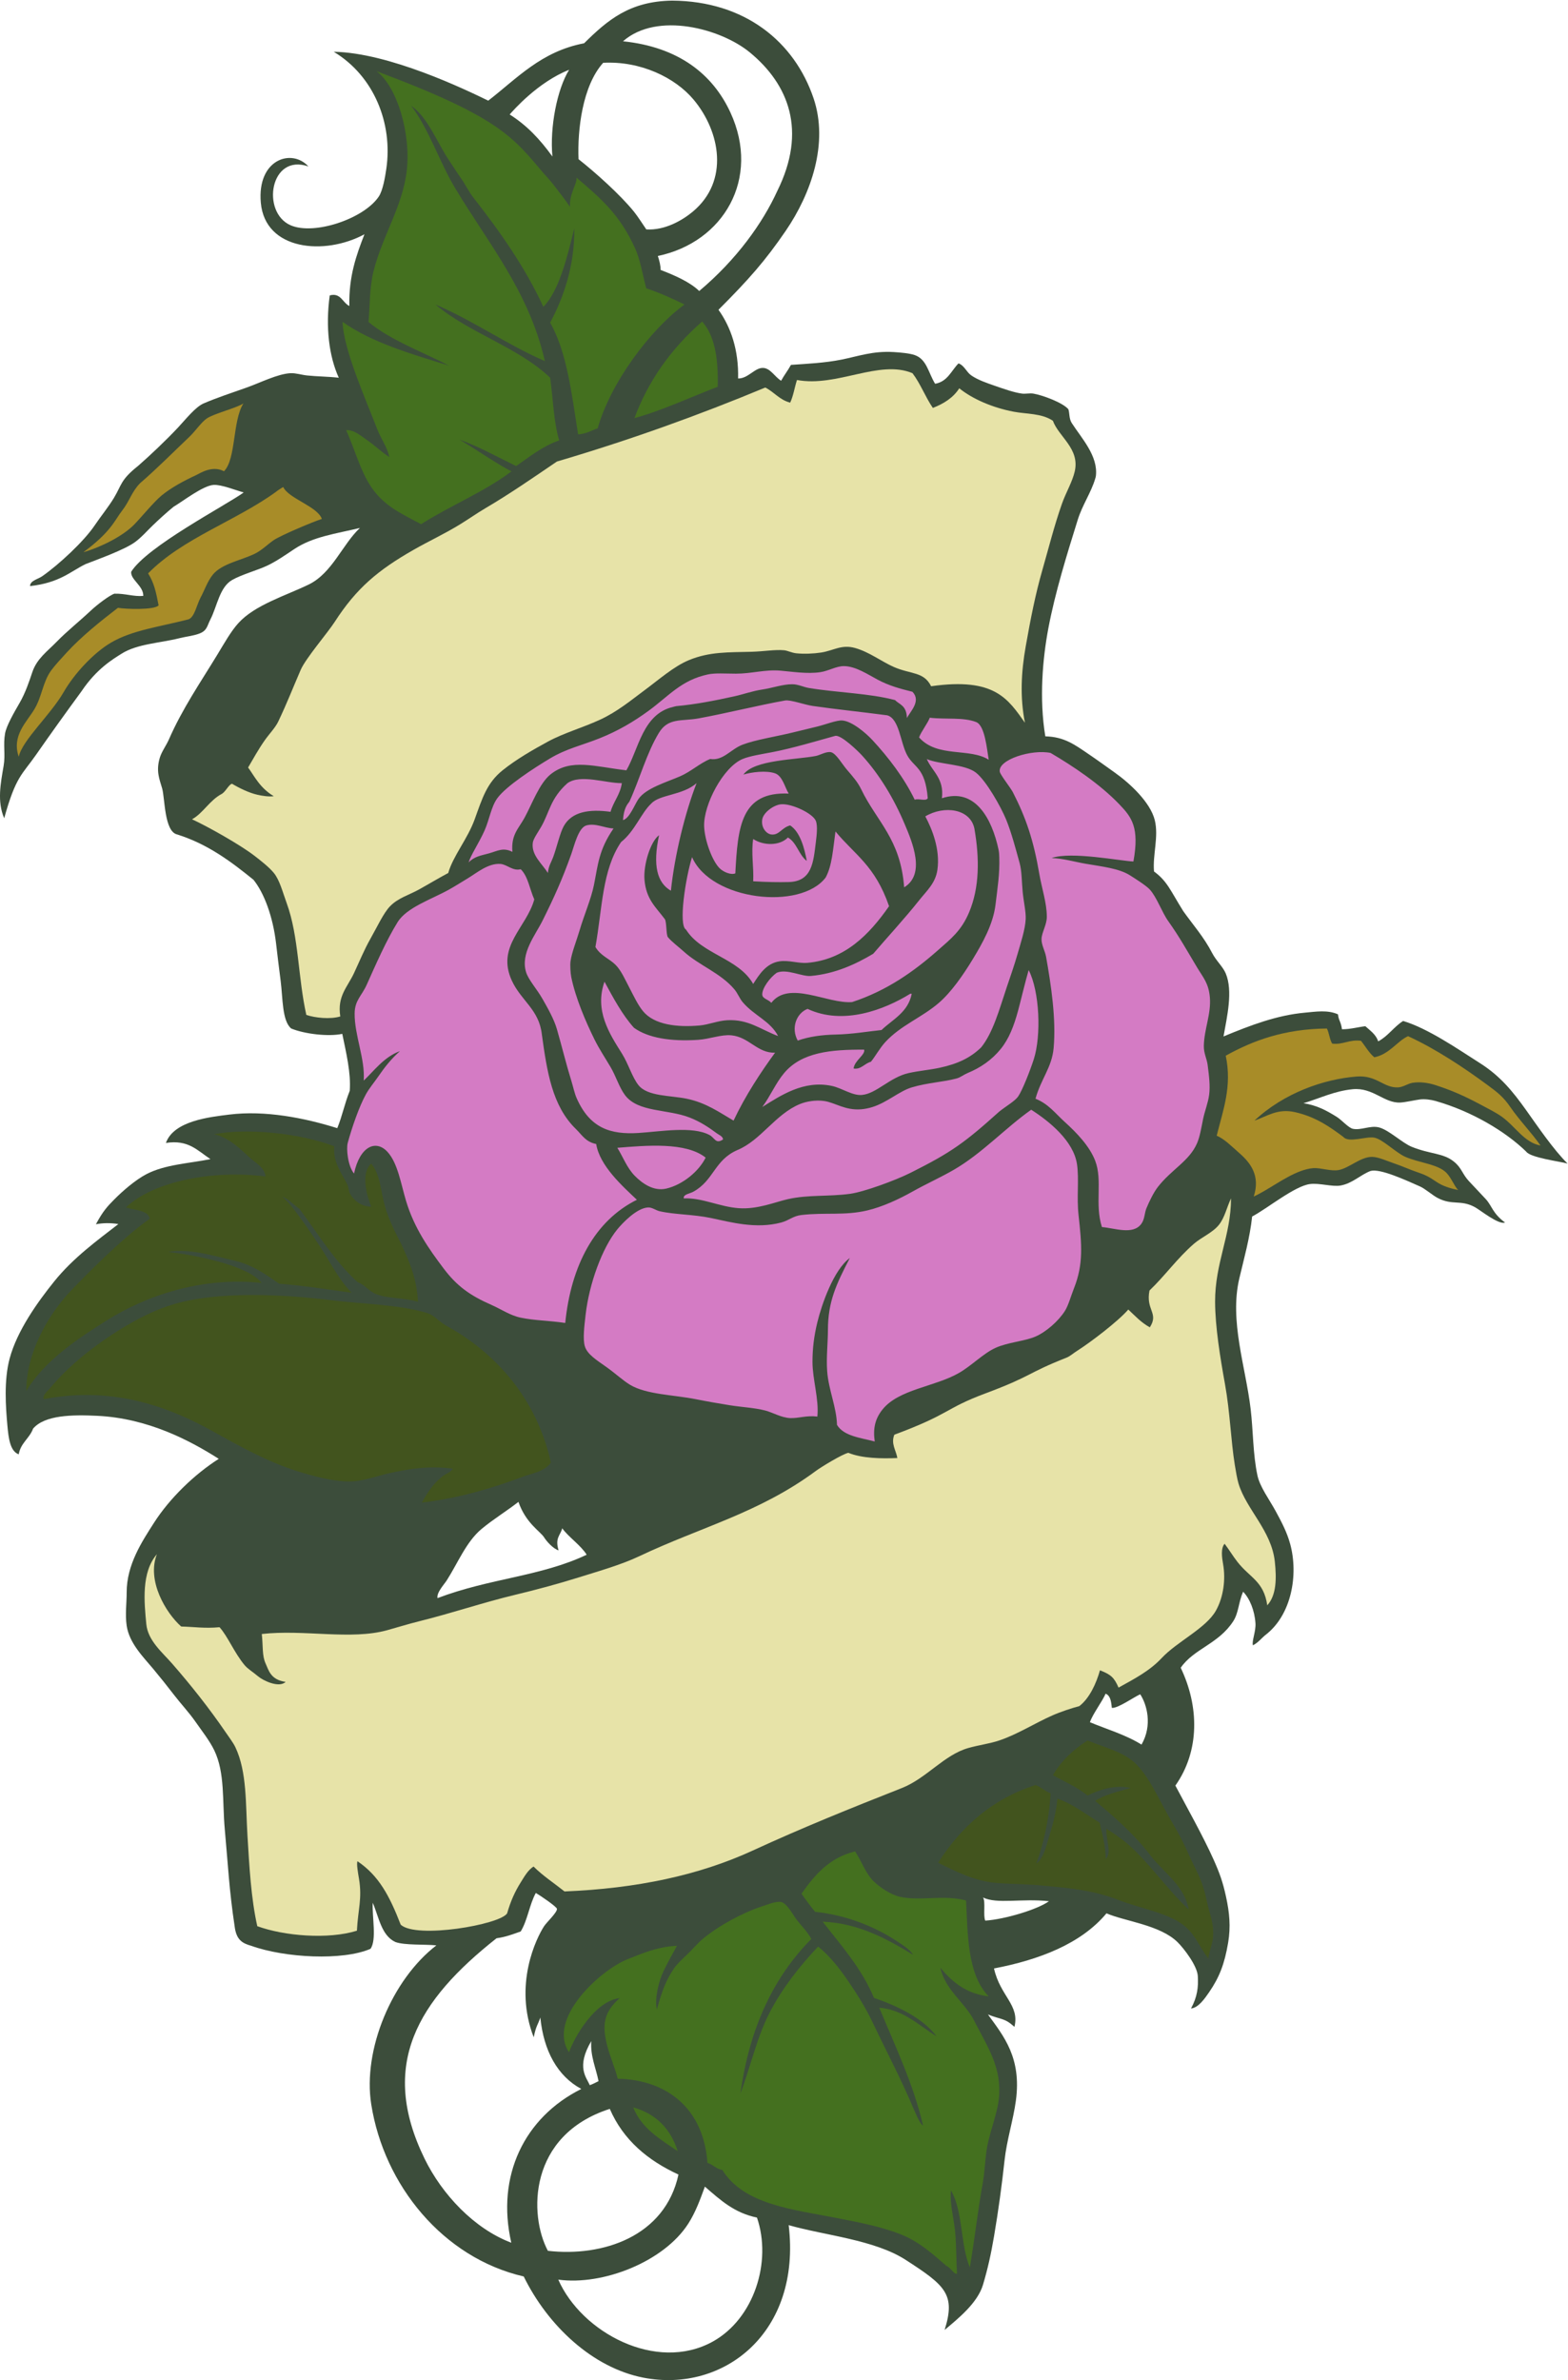
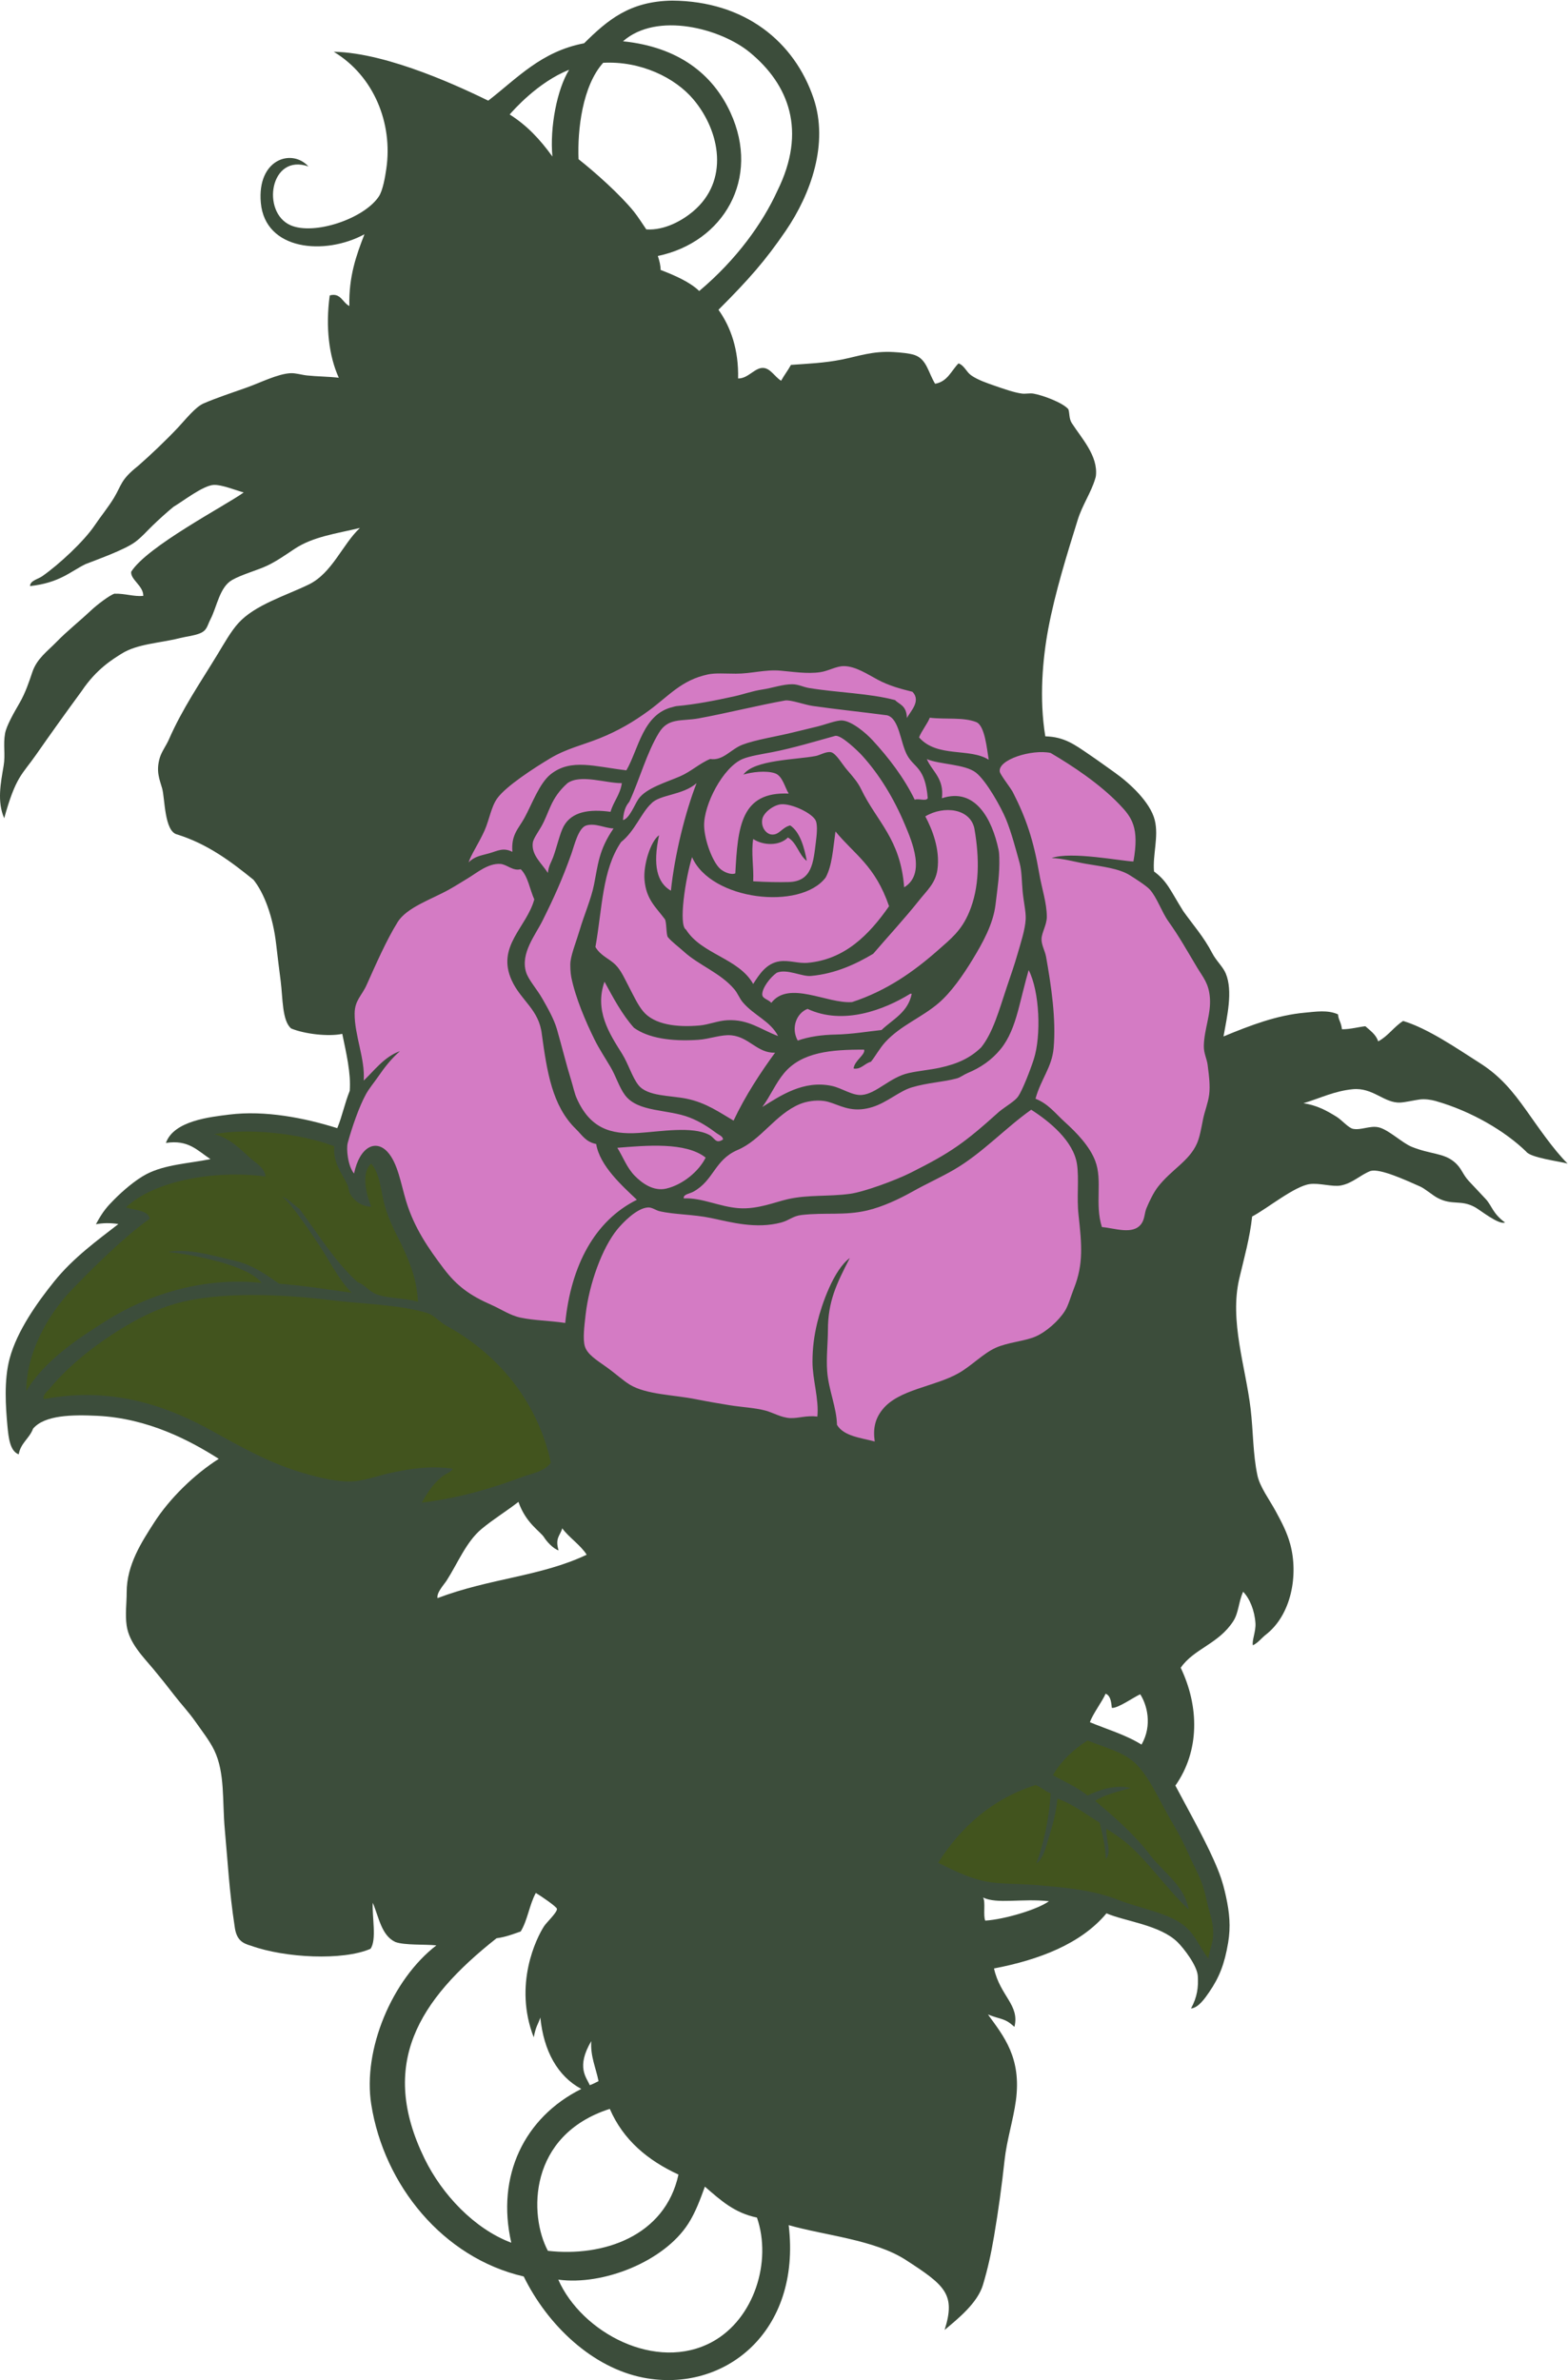
<svg xmlns="http://www.w3.org/2000/svg" viewBox="0 0 667.053 1012.36" height="1012.36" width="667.053" xml:space="preserve" id="svg2" version="1.1">
  <defs id="defs6" />
  <g transform="matrix(1.333,0,0,-1.333,0,1012.36)" id="g10">
    <g transform="scale(0.1)" id="g12">
      <path id="path14" style="fill:#3c4d3b;fill-opacity:1;fill-rule:evenodd;stroke:none" d="m 2292.95,6606.13 c 39.7,-55.43 64.76,-128.73 62.64,-219.22 31.71,-0.58 52.95,34.48 79.49,33.72 23.63,-0.67 37.42,-28.5 57.81,-40.95 9.63,17.69 21.78,32.84 31.33,50.59 52.5,3.7 107.01,6.03 161.41,16.86 53.43,10.66 100.18,28.13 166.22,24.09 21.38,-1.3 50.77,-3.83 67.46,-9.64 38.58,-13.4 43.51,-56.81 65.04,-91.53 39.8,6.76 51.47,41.68 74.67,65.04 18.9,-6.77 24.74,-27.34 40.96,-38.55 20.56,-14.18 49.06,-24.11 77.09,-33.72 26.58,-9.12 58.61,-20.64 84.32,-24.09 11.31,-1.51 24.94,1.81 36.13,0 28.26,-4.58 94.12,-28.61 112.01,-49.9 4.4,-11.76 1.73,-29.89 10.85,-44.05 31.39,-48.74 84.35,-104.66 77.09,-168.64 -0.45,-3.87 -1.27,-5.75 -2.41,-9.64 -12.76,-43.2 -40.95,-83.7 -55.41,-130.08 -34.83,-111.76 -72.27,-232.03 -93.96,-346.9 -18.06,-95.79 -29.68,-224.09 -9.63,-344.49 60.73,-1.5 93.85,-26.62 139.73,-57.82 28.77,-19.55 56.94,-40.12 81.91,-57.82 47.62,-33.75 113.32,-94.18 127.67,-151.76 13.13,-52.65 -7.27,-111.58 -2.4,-163.81 42.76,-31.61 51.46,-59.59 93.44,-126.75 30.76,-43.28 65.9,-82.59 92.05,-133.44 12.71,-24.71 34.39,-43.61 43.36,-65.04 23.69,-56.56 4.02,-138.39 -7.05,-201.16 86.5,35.71 169.69,67.73 260,75.89 34.8,3.15 72.41,9.47 105.31,-5.39 2.11,-20.17 9.6,-23.24 12.73,-47.61 27.66,-0.14 56.32,8.11 74.68,9.64 15.6,-14.12 33.49,-25.92 40.95,-48.18 31.54,16.65 50.04,46.32 79.5,65.05 79.57,-23.71 175.94,-90.54 245.72,-134.92 64.3,-40.86 103.98,-89.47 146.88,-149.63 36.01,-50.54 87.49,-126.48 132.32,-170.51 -26.18,7.15 -118.8,18.62 -132.24,38.29 -65.73,63.85 -172.29,128.04 -289.08,161.41 -14.44,4.12 -34.31,6.94 -50.6,4.81 -16.51,-2.15 -45.69,-8.98 -62.11,-9.8 -51.31,-2.55 -86.94,48.83 -151.77,42.51 -58.33,-5.68 -103.2,-28.35 -157.11,-44.75 42.68,-6.44 72.93,-22.81 106,-43.36 16.21,-10.08 37.56,-35.24 51.8,-38.22 25.55,-5.33 54.61,11.07 81.89,4.82 31.79,-7.28 74.98,-49.78 105.75,-62.22 59.89,-24.2 100.06,-19.07 135.07,-47.62 24.59,-20.05 25.88,-38.41 47.07,-61.53 18.35,-20.02 33.66,-35.25 54.3,-57.82 19.95,-21.82 21.44,-45.15 61.33,-74.68 -20.34,-7.98 -78.87,39.6 -95.84,48.89 -46.09,25.25 -71.39,4.55 -119.24,29.53 -16.22,8.47 -40.01,29.59 -56.56,36.87 -45.73,20.12 -126.61,57.68 -157.42,49.31 -33.22,-12.81 -58.01,-39.84 -96.11,-46.55 -26.18,-4.61 -67.09,8.66 -97.46,4.73 -49.12,-6.35 -136.59,-78.51 -184.4,-103.51 -7.59,-69.6 -25.68,-132.66 -40.94,-197.53 -32.01,-136.03 20.28,-282.31 36.13,-416.76 8.29,-70.23 7.16,-144.11 21.68,-212 7.81,-36.54 37.93,-76.65 57.82,-113.22 19.36,-35.6 36.45,-67.67 46.89,-106.25 26.31,-97.28 4.32,-225.05 -78.22,-288.84 -12.82,-9.92 -23.72,-25.08 -40.94,-33.72 -4.01,13.69 9.88,44.4 8.16,70.39 -2.68,40.7 -18.41,79.33 -39.48,100.66 -14.82,-34.27 -14.16,-67.36 -31.32,-93.96 -47.13,-73.1 -125.42,-87.37 -167.77,-148.67 59.16,-123.59 60.93,-265.39 -17.03,-376.01 33.83,-64.22 88.79,-161.77 122.17,-236.58 19.39,-43.46 29.27,-71.32 39.22,-116.88 11.35,-51.85 15.64,-96.58 6.98,-147.86 -11.48,-68.06 -28.09,-110.53 -60.66,-157.95 -13.25,-19.3 -34.36,-50.13 -57.81,-51.88 20.06,36.61 23.88,68.31 21.68,103.58 -2.05,32.77 -44.32,88.23 -65.05,108.41 -56.25,54.78 -167.2,65.92 -226.44,91.55 -80.99,-97.31 -215.4,-148.49 -358.94,-175.88 19.56,-88.25 82.67,-116.53 65.22,-186.38 -31.75,28.92 -40.83,22.2 -84.51,39.44 50.35,-69.23 107.54,-138.03 89.15,-274.626 -8.27,-61.414 -29.2,-126.504 -36.14,-190.312 -8.72,-80.157 -19.7,-161.047 -33.72,-243.309 -9.73,-56.965 -19.49,-101.438 -35.11,-154.016 -17.29,-58.254 -79.66,-108.429 -122.5,-144.211 35.89,113.879 1.78,142.024 -124.25,223.536 C 2790.66,448.094 2631,461.738 2517,494.426 2558.11,151.855 2309.72,-42.051 2053.4,7.734 1890.71,39.336 1748.09,174.285 1671.42,330.605 c -257.76,59.61 -445.88,291.258 -486.62,549.27 -27.5,174.205 65.94,397.995 207.84,507.265 -37.09,3.86 -100.64,-0.18 -130.75,10.67 -44.9,20.95 -52.5,79.2 -72.27,125.28 -2.69,-43.37 13.41,-118.25 -7.23,-146.96 -88.34,-38.38 -272.648,-29.17 -380.628,9.63 -28.91,8.08 -47.778,19.22 -52.996,62.64 -17.274,113.5 -21.399,199.99 -31.321,308.36 -8.363,91.29 1.16,180.88 -33.722,252.95 -15.012,30.99 -39.657,62.02 -60.231,91.54 -20.394,29.27 -46.09,56.54 -67.453,84.32 -21.691,28.2 -44.379,56.63 -67.449,84.31 -30.91,37.09 -76.117,81.49 -84.317,137.32 -5.265,35.87 0.086,73.27 0,105.99 -0.226,88.67 49.024,162.59 86.723,221.63 50.563,79.18 129.934,155.69 207.18,204.77 -90.871,57.93 -225.539,129.59 -387.86,137.31 -79.211,3.78 -167.488,2.79 -204.765,-40.95 -11.375,-31.18 -39.578,-45.54 -45.77,-81.91 -27.578,9.61 -32.555,52.09 -36.137,91.55 -5.398,59.48 -11.527,144.79 7.231,214.4 23.953,88.92 88.98,179.65 142.133,245.72 60.871,75.66 138.586,131.7 204.769,183.09 -25.507,4.01 -49.765,3.61 -71.664,-0.69 22.742,42.61 36.961,57.11 57.207,77.78 27.434,27.98 68.746,63.64 103.59,81.9 59.582,31.24 135.82,34.25 204.766,48.18 -42.582,28.12 -70.414,62.62 -142.16,51.61 24.902,70.9 140.922,82.83 202.382,90.53 113.809,14.25 240.707,-10.73 344.492,-43.36 16.27,39.88 22.42,75.26 39.78,119.14 4.41,56.42 -11.62,122.33 -23.83,181.75 -44.07,-9.4 -119.996,-0.56 -162.902,17.09 -29.293,24.06 -26.668,96.59 -33.719,151.77 -5.969,46.69 -10.051,79.66 -14.457,118.04 -10.012,87.2 -38.164,162.25 -72.274,204.77 -71.472,57.81 -145.097,113.48 -243.312,144.55 -41.528,8.93 -39.098,115.12 -48.176,146.94 -8.258,28.95 -20.609,55.14 -7.223,98.77 5.852,19.09 20.336,38.22 28.903,57.82 42.554,97.36 99.984,180.77 154.179,269.82 22.387,36.79 43.512,74.77 67.446,101.17 52.64,58.04 150.203,87.11 224.043,122.86 75.452,36.53 107.742,128.2 163.812,180.68 -76.67,-18.38 -149.883,-27.58 -209.582,-67.45 -28.797,-19.24 -56.875,-38.88 -86.73,-53 -30.203,-14.29 -81.446,-28.27 -111.746,-45.69 -39.914,-22.94 -47.786,-84.31 -68.926,-125.35 -11.238,-21.83 -10.52,-36.29 -36.133,-45.77 -19.348,-7.16 -41.648,-9.16 -62.637,-14.46 -61.633,-15.55 -135.093,-17.95 -184.722,-49.37 -27.227,-17.24 -79.649,-47.83 -127.868,-119.77 -51.863,-70.69 -103.668,-143.17 -145.117,-202.7 -44.461,-63.88 -64.476,-67.98 -101.808,-202.72 -22.977,53.45 -11.449,110.62 -1.789,167.43 6.164,36.22 -1.988,66.63 4.555,103.15 4.387,24.48 27.953,65.62 46.035,96.8 18.961,32.71 30.992,68.99 40.954,98.78 14.375,42.97 47.863,66.33 77.085,96.36 34.29,35.22 70.805,63.64 110.821,101.18 19.301,18.1 58.719,47.91 74.066,52.83 34.301,1.04 61.082,-9.83 92.149,-7.06 0.703,32.26 -41.496,52.14 -38.539,77.09 50.746,81.18 301.921,211.73 358.949,252.94 -24.981,6.95 -71.922,25.93 -96.367,24.1 -34.176,-2.57 -96.52,-51.42 -127.672,-69.86 -21.047,-17.12 -47.813,-41.6 -67.016,-60.15 -19.293,-18.63 -33.516,-35.71 -54.641,-51.61 -32.699,-24.61 -117.792,-55 -159.054,-71.08 -48.629,-23.76 -82.043,-59.39 -177.008,-70.11 -0.035,17.41 24.734,21.71 38.539,31.31 53.172,36.96 133.352,111.32 167.871,162.66 17.656,26.25 44.961,60.34 61.328,87.55 25.137,41.79 20.414,57.08 77.102,102.09 38.672,33.78 89.824,82.24 127.328,122.28 24.43,26.09 55.391,65.67 81.914,77.09 41.801,18 87.484,32.96 137.305,50.59 43.414,15.36 98.371,43.55 139.726,45.77 16.465,0.88 35.547,-5.41 52.996,-7.23 33.633,-3.5 63.933,-3.14 101.183,-7.22 -31.12,68.27 -42.77,161.14 -28.91,262.58 34.91,9.87 40.87,-23.18 62.64,-33.72 -2.2,94.54 22.33,162.35 48.17,228.85 -126.94,-68.46 -317.071,-51.99 -330.731,100.66 -12.406,138.74 98.644,174.44 151.855,115.79 -122.578,42.74 -151.16,-146.14 -57.203,-187.54 74.929,-33.01 234.219,20.29 281.859,91.54 13.18,19.68 20.33,63.18 24.09,89.14 20.91,144.63 -39.54,295.56 -167.85,372.78 176.84,-2.92 420.97,-120.96 493.07,-155.96 91.98,71.02 168.93,157.09 305.94,183.08 75.62,74.76 145.5,133.91 280.62,136.14 232.88,-1.57 390.81,-131.47 451.74,-312 48.21,-142.84 -7.44,-303.36 -89.05,-422.78 -65.22,-95.36 -117.6,-154.89 -214.5,-251.75 z M 1887.02,1081.68 c -3.41,-48.22 14.96,-85.86 23.19,-127.825 -8.1,-3.925 -18.46,-9.57 -27.96,-12.82 -10.58,25.195 -44.32,57.434 4.77,140.645 z m 1641.42,1108.54 c 14.56,-5.88 17.7,-22.22 19.84,-45.19 18.26,-2.71 71.22,34.95 90.63,43.28 21.03,-31.89 39.95,-98.5 4.13,-160.54 -50.08,31.49 -116.1,50.92 -164.67,71.48 9.57,27.37 38.97,65.13 50.07,90.97 z m -391.21,-650.36 c 45.48,-21.77 122.43,-2.33 210.43,-11.79 -35.68,-26.17 -140.93,-57.89 -203.27,-61.98 -7.41,15.63 1.74,61.14 -7.16,73.77 z M 2249.59,617.297 c 51.25,-44.426 94.11,-83.684 166.22,-98.774 48.29,-140.789 -9.13,-323.21 -142.06,-396.14 -179.51,-98.469 -417.72,29.277 -492.02,198.172 142.81,-19.52 337.45,57.648 414.87,178.695 22.89,35.809 37.25,75 52.99,118.047 z M 1782.66,2647.49 c -12.09,40.27 5.75,47.44 11.62,70.48 20.17,-28.02 59.68,-54.49 78.03,-84.33 -147.11,-69.78 -308.35,-74.71 -476.03,-138.46 -3.55,17.49 20.6,42.84 29.42,56.56 34.35,53.35 62.05,123.06 110.82,163.81 37.27,31.16 80.66,57.52 118.04,86.72 23.52,-68.23 70.07,-94.18 81.9,-113.23 8.36,-13.43 29.25,-36.4 46.2,-41.55 z M 1724.42,1156.9 C 1735.2,1050.45 1779.08,970.105 1855.2,928.984 1673.4,838.387 1582.8,651.27 1631.75,438.32 c -118.25,44.59 -220.93,153.848 -276.79,268.231 -146.58,300.069 -21.69,504.829 229.73,703.299 29.1,3.83 52.73,13.12 77.1,21.68 21.75,35.27 27.98,86.06 48.17,122.86 12.15,-6.73 66.54,-43.64 67.46,-50.58 1.48,-11.21 -32.58,-42.59 -40.96,-55.41 -24.69,-37.81 -98.22,-186.86 -33.14,-354.68 7.61,38.39 13.32,39.13 21.1,63.18 z M 2165.27,655.828 C 2122.29,457.703 1923.3,392.539 1748.51,412.52 c -60.56,113.203 -64.08,368.613 197.54,452.902 43.24,-99.699 121.41,-164.453 219.22,-209.594 z M 2231.52,6666 c -29.7,28.92 -79.18,50.35 -123.29,67.28 0.38,13.22 -4.16,30.86 -8.78,44.5 209.56,43.8 328.89,246.86 231.68,457.76 -56.79,123.19 -166.46,209.13 -342.83,227.34 108.58,95.46 312.29,40.63 404.69,-35.45 124.4,-102.41 182.78,-250.41 87.77,-442.03 -46.98,-102.87 -129.86,-219.02 -249.24,-319.4 z m -468.56,429.16 c -39.96,55.37 -81.72,99.64 -136.36,134.14 10.22,11.72 89.64,103.15 189.7,142.57 -38.45,-62.19 -61.99,-183.07 -53.34,-276.71 z M 1925,7394.24 c 119,6.32 229.42,-46.95 288.43,-117.37 85.18,-101.66 114.96,-259.53 -2.39,-357.57 -32.85,-27.46 -89.08,-60.51 -148.43,-56.67 -10.89,15.93 -27.43,41.8 -39.47,56.67 -44.39,54.8 -123.59,125.41 -176.75,167.34 -3.89,93.5 12.4,234.14 78.61,307.6 v 0" />
-       <path id="path16" style="fill:#a88c28;fill-opacity:1;fill-rule:evenodd;stroke:none" d="m 1027.13,5938.74 c -29.587,-9.47 -131.454,-52.71 -153.099,-67.36 -19.222,-13.02 -37.961,-32.33 -60.222,-43.36 -42.723,-21.2 -106.504,-31.82 -134.907,-67.47 -17.164,-21.53 -26.351,-49.8 -38.547,-72.26 -12.464,-22.96 -19.082,-62.45 -38.542,-69.86 -91.536,-23.75 -180.512,-34.56 -248.125,-74.68 C 297.141,5510.2 236.48,5443.97 203.254,5386.34 160.727,5312.58 71.559,5233.43 59.781,5179.98 c -23.059,67.32 25.277,110.37 49.813,151.27 24.679,41.14 26.683,86.68 53.351,123.53 12.25,16.93 33.633,39.89 49.821,57.57 46.922,51.26 108.964,100.81 163.718,142.82 20.215,-4.12 117.121,-7.91 129.668,7.83 -8.043,41.76 -14.211,71.45 -33.48,101.96 109.023,111.61 280.582,167.53 408.59,260.59 1.765,2.25 19.863,13.74 22.707,14.9 17,-36.81 109.371,-61.7 123.161,-101.71 z M 4234.64,4312.73 c 7.46,-14.21 8.57,-34.77 16.86,-48.18 34.18,-4.46 54.39,13.83 91.98,8.98 13.33,-16.38 26.06,-39.39 42.61,-52.54 48.27,9.56 73.26,51.88 107.61,67.32 88.21,-40.52 178.64,-100.55 254.07,-156.26 31.16,-23 49.54,-36.82 72.25,-69.86 29.86,-43.42 68.12,-81.89 96.37,-122.85 -51.45,9.36 -79.65,60.19 -122.87,91.54 -18.51,13.42 -45.07,26.6 -67.45,38.55 -46.98,25.06 -87.29,44.05 -144.53,62.62 -23.62,7.67 -51.02,11.44 -74.68,7.23 -13.94,-2.46 -29.28,-13.91 -45.79,-14.44 -46.52,-1.53 -67.39,39.82 -132.07,34.66 -103.7,-8.27 -230.67,-51.77 -325.63,-140.67 41.1,14.03 73.92,39.76 130.09,26.95 67.56,-15.44 112.34,-48.44 153.74,-78.94 16.02,-20.03 73.08,2.57 98.69,-2.28 27.08,-5.13 68.86,-48.27 99.29,-61.36 43.55,-18.74 95.84,-22.44 125.26,-45.77 20.28,-16.08 29.17,-46.48 43.36,-60.23 -24.37,5.22 -49.34,12.35 -69.85,26.5 -22.42,15.46 -35.22,22.18 -62.64,31.32 -20.76,6.92 -45.08,18.19 -69.86,26.49 -21.81,7.32 -52.19,21.45 -72.28,21.69 -36.67,0.45 -73.01,-35.48 -106.38,-41.95 -25.18,-4.89 -56.73,7.48 -81.34,5.98 -13.6,-0.82 -28.9,-5.16 -40.95,-9.63 -52.61,-19.53 -103.9,-60.53 -149.29,-80.89 21.58,66.47 -10.58,107.61 -46.02,138.54 -25.05,21.85 -48.48,45.98 -72.28,55.4 20.27,81.28 49.62,157.49 28.91,255.36 87.74,48.78 187.57,85.45 322.82,86.72 z M 266.039,5832.44 c 89.688,66.35 99.16,101.36 123.781,132.89 23.442,30.01 30.828,60.81 57.477,87.67 55.57,48.12 104.539,97.8 157.797,148.42 17.789,16.9 36.969,45.47 54.461,57.64 22.785,15.87 95.726,33.6 117.336,48.3 -35.321,-55.74 -23.036,-177.28 -62.051,-216.52 -37.59,19.93 -75.992,-6.3 -88.938,-12.29 -38.32,-17.74 -79.519,-39.75 -110.636,-65.41 -24.297,-20.02 -66.055,-71.11 -87.766,-93.12 -35.629,-36.1 -104.348,-70.93 -161.461,-87.58 v 0" />
      <path id="path18" style="fill:#42541e;fill-opacity:1;fill-rule:evenodd;stroke:none" d="m 1758.14,2927.55 c -21.17,-29.13 -59.16,-33.62 -91.53,-45.78 -90.81,-34.11 -199.7,-67.39 -320.41,-81.91 18.34,33.16 39.2,64.6 69.87,86.73 9.28,6.7 22.31,9.8 28.9,21.68 -76.04,9.99 -139.34,-0.51 -202.35,-14.45 -41.06,-9.09 -84.6,-26.4 -127.68,-26.5 -54.57,-0.12 -122.241,19.11 -168.631,33.72 -92.25,29.08 -183.223,79.61 -265,125.28 -138.575,77.37 -319.668,147.15 -542.028,103.58 -3.597,14.4 11.996,24.92 19.274,33.73 60.699,73.54 145.703,140.65 231.265,192.72 52.821,32.15 106.688,59.55 166.219,77.09 135.695,39.98 334.399,33.07 503.491,12.04 94.41,-11.74 215.83,-13.26 305.75,-41.33 20.46,-6.4 36.47,-27.43 60.42,-40.58 161.35,-88.53 288.64,-237.36 332.44,-436.02 z M 3856.41,1344.8 c -26.04,34.05 -40.6,73.24 -72.26,101.18 -50.42,44.53 -140.93,57.07 -216.81,86.74 -81.57,31.89 -165.48,38.3 -245.73,45.76 -46.24,4.31 -90.75,4.27 -134.91,7.22 -74.58,5.02 -134.61,36.72 -192.72,65.06 72.67,113.63 170.11,202.49 310.77,248.13 18.28,-6.62 29.91,-19.87 48.18,-26.5 -4.38,-81.78 -23.22,-164.15 -45.77,-224.04 24.5,16.38 31.9,57.29 43.36,93.95 10.19,32.61 20.87,73.01 24.08,113.23 51.9,-18.78 91.19,-50.15 134.91,-77.09 8.11,-36.87 18.67,-71.27 19.28,-115.64 20.91,20.31 -0.09,60.75 2.41,96.37 23.16,-14.97 46.91,-30.17 67.44,-48.19 71.66,-62.84 125.5,-144.6 195.14,-209.59 -12.69,75.86 -82.1,119.76 -122.86,173.45 -49.61,65.36 -111.6,119.68 -175.86,173.46 31.14,20.26 73.29,29.49 113.22,40.95 -47.06,12.31 -103.94,-6.69 -137.31,-24.08 -32.12,26.49 -73.15,44.09 -110.81,65.04 27.35,46.53 65.63,82.1 110.81,110.81 54.67,-23.49 115.98,-35.34 156.59,-77.09 39.06,-40.16 67.25,-102.39 98.76,-158.99 15.37,-27.6 32.05,-54.56 45.78,-81.91 14.89,-29.66 27.3,-59.28 40.96,-86.73 15.01,-30.2 27.81,-56.44 38.54,-108.4 8.6,-41.66 24.11,-70.8 19.27,-118.05 -2.32,-22.58 -13.02,-43.76 -14.46,-65.05 z M 1066.76,3936.93 c -4.56,-51.05 22.4,-83.06 40.95,-120.46 5.41,-10.9 4.96,-22.96 9.64,-31.31 12.01,-21.45 36.94,-41.3 67.45,-40.96 -12.21,29.07 -35.75,107.05 0,137.31 29.47,-34.78 30.14,-88.53 43.36,-134.9 13.16,-46.12 34.64,-86.43 53,-122.86 31.2,-67.62 47.97,-110.76 53,-183.07 -43.67,13.36 -93.88,9.5 -132.5,24.08 -24.91,9.41 -37.87,31.53 -60.22,38.53 -73.15,66.59 -125.87,153.6 -185.499,233.68 -27.171,20.22 -37.246,33.85 -55.41,38.55 28.239,-18.33 95.274,-120.68 113.219,-146.95 36.75,-53.75 63.9,-113.33 108.41,-158.99 -70.86,9.71 -147.371,22.22 -231.262,28.9 -41.273,28.38 -84.472,60.84 -146.953,74.67 -59.472,13.2 -140.961,39.24 -207.175,26.52 77.832,-7.96 256.976,-42.65 298.109,-98.78 -189.328,20.13 -366.086,-38.75 -495.649,-120.45 -94.312,-59.46 -196.199,-127.12 -255.363,-224.03 -0.121,116.45 64.762,239.34 146.426,324.02 30.004,31.11 152.148,157.99 247.887,225.64 -6.532,27.37 -45.797,25.94 -76.317,35.73 89.399,85.33 283.481,120.3 445.664,98.76 -3.464,29.39 -32.023,43.24 -50.586,60.23 -29.961,27.44 -64.347,62.75 -113.218,74.68 104.297,20.17 273.382,3.64 383.037,-38.54 v 0" />
-       <path id="path20" style="fill:#e7e3a8;fill-opacity:1;fill-rule:evenodd;stroke:none" d="m 700.586,2402.38 c 26.113,-28.88 46.93,-81 79.496,-120.45 10.637,-12.89 26.758,-22 43.359,-36.14 16.149,-13.75 66.997,-38.32 88.086,-17.9 -47.738,6.72 -53.914,36.68 -63.992,58.86 -11.5,25.3 -7.726,55.29 -12.043,93.94 134.801,15.22 283.798,-19.97 399.898,12.06 33.92,9.34 67.83,20.04 103.59,28.9 102.62,25.41 202.54,59.5 305.94,84.32 66.72,16 136.29,34.69 202.36,55.4 66.42,20.82 135.73,40.45 192.72,67.45 197.99,93.86 382.56,138.11 563.72,272.23 16.65,12.32 83.44,53.2 103.59,57.82 44.25,-18.11 106.58,-18.79 156.51,-16.68 -4.11,24.65 -21.38,45.9 -9.56,74.49 180.03,66.84 159.11,82.6 290.65,131.77 150.87,56.37 129.56,63.01 258.61,113.94 11.41,4.51 21.9,14.24 33.73,21.69 42.57,26.85 131.29,94.47 163.61,131.97 22.34,-21.03 40.78,-41.32 68.65,-56.8 29.72,45.77 -13.64,54.71 -1,117.55 48.72,46.21 88.68,103.17 142.13,149.36 24.09,20.81 59.52,35.12 79.5,60.23 18.84,23.67 24.98,56.13 38.54,84.31 -0.12,-118.9 -51.41,-205.93 -50.85,-330.45 0.36,-79.74 16.01,-175.75 31.57,-262.16 16.08,-89.11 18.94,-181.3 31.33,-257.78 3.06,-18.89 7.47,-45.29 12.04,-60.22 25.32,-82.57 104.94,-149.63 115.64,-248.13 5.82,-53.63 5.39,-107.52 -24.09,-139.73 -11.1,77.24 -55.19,87.43 -95.17,138.55 -14.75,18.87 -25.79,37.94 -40.95,57.81 -12.68,-14.25 -8.64,-43.48 -4.81,-65.04 8.5,-48.03 1.49,-104.69 -22.88,-148.17 -31.82,-56.73 -123.52,-98.39 -173.46,-151.78 -38.28,-40.92 -86.84,-65.99 -137.32,-93.95 -14.48,32.9 -24.32,41.31 -59.29,55.27 -11.97,-42.22 -33.29,-89.24 -65.98,-114.38 -24.27,-6.43 -58.21,-17.43 -86.71,-30.02 -56,-24.74 -109.84,-59.66 -168.64,-79.5 -31.23,-10.53 -63.68,-14.19 -98.76,-24.09 -77.5,-21.84 -133.4,-96.64 -212,-127.68 -167.55,-66.16 -315.99,-125.85 -477,-199.95 -171.26,-78.81 -370.34,-120.74 -599.84,-130.08 -33.01,26.41 -69.06,49.78 -98.77,79.49 -17.69,-10.92 -29.5,-32.34 -40.95,-50.58 -18.34,-29.2 -32.26,-59.85 -43.37,-98.77 -22.22,-36.25 -290.59,-82.24 -339.67,-36.14 -35.64,91.9 -69.81,156.54 -138.01,202.39 -3.33,-9.01 1.93,-38.12 4.82,-55.41 10.68,-64.01 -2.92,-96.63 -6.54,-166.25 -91.58,-28.56 -232.157,-16.91 -317.981,14.45 -19.949,89.36 -25.301,189.76 -31.32,289.08 -6.074,100.25 -1.196,203.27 -38.543,281.86 -7.028,14.77 -20.098,31.75 -31.317,48.18 -50.972,74.65 -110.382,149.86 -171.046,219.23 -30.84,35.25 -76.899,73.02 -81.903,125.26 -6.73,70.19 -16.48,165.17 33.719,223.17 -32.863,-83.84 27.961,-186.51 77.601,-230.62 40.286,-0.86 75.407,-6.76 122.356,-2.18 z M 2977.12,6292.96 c 35.27,13.71 65.24,32.72 84.32,62.63 41.79,-33.86 105.62,-61.7 173.44,-74.68 41.08,-7.86 89.24,-4.62 125.28,-28.91 18.87,-51.47 86.32,-88.66 69.86,-161.41 -7.53,-33.25 -28.47,-68.09 -40.96,-103.58 -24.62,-69.96 -41.88,-139.67 -62.63,-211.99 -21.87,-76.24 -36.97,-152.53 -53,-243.32 -14.25,-80.75 -18.71,-161.36 -2.41,-243.31 -54.09,75.68 -95.94,145.42 -299.41,116.49 -23.54,47.29 -64.07,37.32 -119.76,61.78 -37.34,16.4 -77.49,47.44 -122.85,60.23 -43.55,12.27 -68.64,-8.35 -108.41,-14.46 -24,-3.68 -54.33,-5.07 -79.5,-2.41 -13.94,1.47 -27.95,8.62 -38.55,9.64 -28.95,2.77 -64.9,-3.78 -103.59,-4.82 -74.19,-1.99 -134.22,0.58 -199.95,-26.5 -48.48,-19.98 -96.23,-62.42 -142.14,-96.36 -43.71,-32.33 -86.73,-68.45 -142.13,-93.96 -56.87,-26.16 -115.17,-42.13 -166.22,-69.86 -50.06,-27.18 -102.09,-57.39 -144.54,-91.54 -50.4,-40.55 -64.67,-88.87 -89.13,-156.58 -22.54,-62.37 -68.86,-116.66 -84.32,-171.04 -32.1,-17.17 -63.14,-35.96 -93.95,-53 -31.59,-17.46 -65.74,-26.49 -91.55,-53 -21.18,-21.75 -41.25,-65.96 -62.63,-103.59 -20.79,-36.6 -36.51,-75.73 -53,-110.82 -20.73,-44.07 -53.66,-72.79 -43.36,-137.31 -31.58,-9.83 -80.98,-4.58 -108.409,4.82 -26.726,119.1 -23.75,250.35 -62.633,356.53 -12.648,34.55 -22.293,73.48 -40.957,96.37 -15.031,18.44 -41.586,39.23 -62.629,55.4 -44.261,34.01 -144.136,90.68 -198.547,115.96 35.352,19.27 55.407,59.97 94.661,80.85 12.293,6.55 23.359,31.31 33.043,32.46 23.832,-14.23 54.476,-29.02 80.179,-34.86 17.5,-3.97 36.762,-6.97 53,-4.82 -45.144,27.02 -62.074,64.74 -81.914,91.54 15.285,26.04 32.59,57.68 53,86.72 14.766,21.01 34,40.45 43.364,60.23 29.121,61.54 45.843,105.44 71.574,164.86 15.75,36.39 86.088,118.21 108.378,152.79 69.24,107.36 137.88,165.06 251.56,229.93 52.24,29.8 97.14,49.85 149.36,81.9 26.97,16.56 52.58,34.74 79.5,50.6 79.64,46.9 150.69,96.27 228.86,149.35 231.98,68.35 452.81,147.84 664.89,236.09 28.38,-14.18 45.57,-39.55 79.5,-48.18 10.08,21.25 14.02,48.62 21.69,72.27 127.48,-23.86 262.56,66.25 368.57,21.68 25.47,-33.15 41.17,-76.07 65.05,-110.81 v 0" />
-       <path id="path22" style="fill:#44701f;fill-opacity:1;fill-rule:evenodd;stroke:none" d="m 3083.11,1530.3 c 5.53,-106.01 3.43,-236.26 72.27,-305.94 -63.26,7.48 -110.69,37.87 -154.17,91.54 14.02,-69.27 78.1,-111.35 106.78,-167.35 43.42,-84.98 89.27,-149.78 80.1,-248.269 -4.78,-51.218 -32.66,-115.777 -39.94,-169.765 -4.72,-35.164 -5.79,-69.051 -12.04,-103.59 -14.73,-81.528 -25.86,-178.117 -40.95,-267.406 -31.16,75.734 -20.98,178.07 -60.23,245.722 -4.8,-43.289 11.04,-94.187 14.46,-144.551 2.73,-40.007 2.43,-80.136 4.81,-120.449 -6.93,-6.394 -21.45,19.914 -33.71,24.102 -44.76,38.554 -86.66,77.48 -146.97,101.172 -59.43,23.363 -127.26,36.894 -197.54,50.586 -148.13,28.878 -301.5,43.671 -370.89,154.523 -19.17,2.512 -30.19,17.832 -47.33,22.375 -12.1,172.332 -127.46,265.242 -286.49,268.688 -8.28,35.324 -25.84,72.712 -34.85,110.902 -13.51,57.28 -12.23,99.41 41.2,146.18 -78.95,-8.92 -144.78,-124.84 -161.66,-172.68 -70.67,107.65 101.05,262.52 185.5,296.32 46.48,18.59 96.33,40.53 158.99,43.35 -12.74,-23.2 -27.93,-50.13 -43.36,-81.9 -14.75,-30.39 -29.23,-90.61 -20.57,-120.56 16.34,59.31 29.05,92.54 54.3,130.18 9.91,14.78 30.2,32.99 45.78,48.2 16.1,15.72 31.23,33.62 45.76,45.77 50.13,41.87 126.9,83.69 187.9,103.59 15.95,5.19 46.4,18.09 62.63,14.45 19.57,-4.39 37.64,-41.32 50.61,-57.81 18.18,-23.13 33.84,-37.57 45.77,-60.23 -119.66,-120.44 -197.39,-282.81 -226.46,-493.856 32.98,87.896 53.06,181.666 93.95,260.176 41.16,79 95.74,147.45 154.18,209.6 36.91,-29.51 68.36,-69.8 96.37,-110.82 27.5,-40.28 55.76,-85.16 77.08,-130.09 43.79,-92.26 92.88,-184.792 132.5,-279.46 13.77,-32.883 23.32,-48.566 28.91,-50.59 -30.53,131.692 -89.79,255.5 -139.73,375.82 76.2,-5.73 127.6,-57.12 183.09,-91.55 -41.8,56.17 -120.97,95.84 -199.94,122.86 -40.11,95.6 -104.49,166.93 -163.82,243.32 116.99,-5.08 208.03,-56.97 289.08,-106 -12.93,19.53 -34.88,32.32 -55.41,45.78 -67.92,44.54 -159.27,81.5 -257.76,91.53 -15.13,18.6 -29.56,37.89 -43.36,57.82 42,59.98 88.87,115.11 171.05,134.9 20.97,-31.11 33.2,-70.5 60.22,-96.35 18.85,-18.05 53.31,-41.63 81.91,-48.19 65.65,-15.04 139.66,7.64 211.98,-12.05 z M 1201.66,7367.39 c 393.48,-146.84 436,-210.99 534.8,-327.63 10.67,-11.37 27.7,-30.54 38.56,-45.78 7.61,-10.71 19.55,-24.03 43.86,-58.95 -0.88,45.94 21.37,67.49 21.17,92.68 80.5,-68.76 136.33,-117 184.9,-221.25 18.78,-40.3 24.37,-82.18 37.47,-131.8 41.5,-13.69 88.93,-35.15 122.02,-51.67 -110.92,-81.68 -236.71,-251.31 -276.94,-395.08 -20.36,-6.93 -36.51,-18.09 -62.62,-19.27 -20.25,128.32 -35.37,261.75 -89.15,356.54 43.56,80.95 78.48,183.25 77.1,301.12 -22.55,-92.67 -49.14,-201.38 -98.78,-250.54 -59.32,127.97 -138.14,239.34 -224.03,349.31 -14.19,18.17 -25.01,41.13 -38.54,60.23 -13.9,19.59 -25.72,38.94 -38.55,57.82 -35.8,52.67 -68.7,139.54 -120.45,173.45 55.98,-72.88 89.57,-178.07 139.92,-262.07 105.56,-176.14 236.05,-330.24 286.48,-552.18 -122.95,53.71 -225.62,127.7 -349.31,180.67 108.34,-91.6 264,-135.88 366.16,-233.67 9.39,-66.91 11.1,-141.49 28.92,-199.95 -54.04,-18.63 -98.76,-55.37 -137.32,-81.91 -63.92,30.88 -117.59,61.56 -180.67,84.32 61.49,-36.79 127.64,-82.88 165.78,-101.1 -84.78,-64.57 -197.45,-110.56 -288.65,-168.71 -54.64,29.53 -102.22,50.18 -142.13,96.35 -47.69,55.2 -63.91,130.55 -97.06,203.79 25.19,1.32 43.49,-15.86 68.15,-32.74 24.63,-16.86 46.72,-39.11 69.87,-53 -7.72,33.77 -26.69,57.4 -38.98,89.35 -34.7,90.28 -107.79,254.06 -110.38,341.87 93.67,-66.14 217.59,-102.01 339.67,-139.73 -78.24,41.1 -189,81.96 -256.82,139.4 4.52,49.5 2.73,109.07 15.92,161.73 28.09,112.24 92.74,206.99 106,320.4 13.96,119.52 -31.24,269.65 -96.37,318 z M 2290.54,6360.41 c -80.41,-30.4 -178.49,-76.45 -265.75,-99.99 42.99,116.01 113.92,218.8 216.02,308.22 37.49,-42.03 52.27,-109.83 49.73,-208.23 z M 2020.73,870.234 c 73.34,-20.605 119.44,-68.457 142.13,-139.718 -56.01,37.922 -115.36,72.55 -142.13,139.718 v 0" />
      <path id="path24" style="fill:#d47bc4;fill-opacity:1;fill-rule:evenodd;stroke:none" d="m 3290.98,4053.61 c 57.3,-36.57 135.57,-99.64 146.27,-174.5 6.85,-48.05 -1.47,-104.17 4.82,-161.4 10.32,-94.05 16.19,-156.19 -14.46,-233.69 -10.35,-26.15 -17.88,-54.82 -28.91,-72.26 -20.65,-32.67 -60.01,-67.14 -93.95,-81.91 -34.18,-14.86 -88.86,-18.43 -127.68,-36.14 -38.7,-17.65 -75.62,-56.23 -115.63,-79.49 -77.7,-45.18 -193.6,-51.92 -245.73,-118.05 -22.53,-28.56 -30.12,-59.08 -24.09,-101.17 -45.78,12.03 -98.7,16.93 -120.45,53 -1.29,56.15 -27.03,112.17 -31.31,171.04 -3.22,44.14 2.31,90.16 2.4,132.48 0.25,89.45 26.28,144.97 69.86,228.87 -51.39,-36.91 -89.95,-148.59 -103.57,-204.76 -10.5,-43.29 -15.59,-83.12 -15.59,-126.39 0,-56 21.17,-119.4 15.59,-174.75 -35.34,4.38 -59.01,-5.89 -86.74,-4.81 -28.26,1.1 -54.87,17.61 -79.5,24.09 -34.12,8.97 -74.3,10.62 -113.22,16.86 -35.06,5.63 -71.84,11.97 -108.41,19.27 -70.78,14.13 -157.3,14.59 -209.59,45.78 -22.86,13.62 -46.73,36.35 -77.08,57.8 -30.12,21.29 -59.77,39.71 -67.46,65.06 -7.05,23.23 -1.72,65 2.41,101.18 11.09,96.96 52.16,212.25 101.18,272.22 15.65,19.12 62.03,68.74 98.77,69.86 12.18,0.37 24.63,-9.39 36.14,-12.04 47.62,-11.02 107.46,-9.84 163.81,-21.69 63.71,-13.4 143.57,-35.8 224.03,-14.46 25.56,6.78 37.49,20.93 65.06,24.1 75.4,8.67 137.69,-2.5 209.58,14.46 48.86,11.51 101.01,35.76 144.54,60.21 45.03,25.29 91.16,45.86 132.5,69.87 89.65,52.05 163.5,132.7 246.41,191.36 z m -1361.79,408.48 c 28.27,-52.03 56.09,-104.51 93.95,-146.95 45.2,-32.68 118.11,-44.35 204.77,-38.54 37.15,2.49 73.63,17.5 105.99,14.45 57.05,-5.37 83.39,-57.65 139.73,-55.41 -44.5,-60.67 -95.15,-137.2 -132.5,-216.81 -43.67,25.33 -86.93,56.89 -149.36,69.86 -52.62,10.94 -125.07,6.86 -154.18,43.36 -20.38,25.59 -31.84,67.54 -52.99,101.19 -40.08,63.74 -87.81,137.01 -55.41,228.85 z m 474.58,320.41 c 2.18,46.27 -6.99,91.58 0,134.9 32.54,-21.58 84.33,-22.36 110.8,4.82 28.63,-16.36 34.48,-55.47 60.24,-74.68 -7.15,38.63 -20.5,91.91 -53,113.22 -27.24,-6.61 -34.77,-31.91 -60.23,-28.9 -15.73,1.85 -33.28,21.9 -28.91,48.18 3.7,22.2 36.74,46.21 60.22,48.18 34.19,2.87 101.5,-29.33 110.83,-53.01 6.45,-16.34 2.35,-48.2 0,-67.45 -7.95,-65.05 -12.13,-125.81 -86.72,-127.68 -33.85,-0.84 -67.95,-0.22 -113.23,2.42 z m -180.68,313.17 c -35.89,-91.8 -70.12,-228.58 -81.91,-343.22 -43.86,25.2 -58.74,80.13 -37.78,177.19 -27.51,-20.01 -50.43,-94.85 -46.54,-142.33 5.17,-62.92 37.15,-88.18 64.88,-125.57 6.05,-8.16 3.96,-50.49 9.8,-57.52 12.74,-15.31 34.5,-31.09 50.59,-45.77 48.57,-44.27 117.01,-67.96 161.41,-120.45 10.78,-12.73 16.48,-29 26.5,-40.95 35.97,-42.87 88.22,-59.95 113.22,-108.41 -57.12,21.56 -94,53.74 -161.4,50.59 -30.55,-1.42 -60.18,-14.29 -89.13,-16.85 -71.68,-6.37 -144.8,2.01 -180.68,45.76 -16.7,20.37 -29.61,48.59 -43.36,74.68 -13.08,24.81 -25.89,54.4 -43.37,72.27 -20.54,21.02 -48.32,29.01 -65.04,57.82 21.85,122.27 21.3,245.84 81.91,334.85 43.52,34.2 64.35,93.43 96.36,122.87 26.67,29.28 99.99,25.77 144.54,65.04 z m -238.49,0 c -5.45,-37.12 -26.69,-58.44 -36.14,-91.54 -67.3,9.35 -123.48,0.91 -149.36,-45.77 -11.99,-21.63 -22.33,-67.91 -33.73,-98.78 -6.15,-16.67 -14.71,-27.94 -16.86,-50.58 -18.17,29.7 -53.31,56.47 -48.18,96.35 1.62,12.62 16.03,32.63 26.49,50.59 26.98,46.33 29.06,90.59 84.32,139.73 41.97,29.67 122.8,-0.69 173.46,0 z m 973.26,76.74 c 39.85,-17.26 121.55,-15.75 156.57,-43.02 33.07,-25.73 80.2,-110.01 96.37,-149.35 17.02,-41.48 31.26,-95.84 43.35,-139.73 7.05,-25.53 6.66,-60.68 9.64,-91.54 3.09,-31.88 10.72,-63.72 9.64,-86.72 -1.58,-33.73 -16.03,-76.67 -26.5,-113.23 -10.38,-36.26 -23.12,-72.02 -33.74,-103.59 -24.04,-71.63 -43.61,-145.13 -81.89,-192.73 -33.77,-32.7 -73.29,-52.29 -132.5,-65.04 -32.43,-6.98 -64.88,-9.36 -98.76,-16.85 -59.86,-13.25 -102.68,-65.75 -149.36,-69.87 -30.67,-2.7 -63.34,21.95 -96.37,28.91 -89.88,18.94 -163.04,-30.83 -221.64,-67.45 26.67,35.93 42.32,75.62 69.87,108.41 56.01,66.65 149.06,75.18 255.36,74.68 4.25,-16.54 -31.04,-34.65 -33.73,-60.23 23.6,-3.87 34.48,15.98 55.41,21.68 14.51,17.97 27.88,43.17 45.77,62.63 49.59,53.95 116.75,78.35 171.04,125.27 38.69,33.43 76.23,86.63 108.41,139.73 30.99,51.14 64.85,111.25 72.27,173.45 6.14,51.53 13.87,98.35 12.04,151.76 -0.25,7.37 -0.44,14.8 -2.41,24.1 -20.68,97.76 -74.59,199.11 -180.68,163.81 7.94,63.33 -31.78,86.19 -48.16,124.92 z m 659.37,-326.7 c -37.27,0.91 -199.18,33.25 -261.03,10.94 37.85,-1.26 74.01,-12.28 108.23,-18.13 52.66,-9.01 106.86,-14.91 141.44,-36.75 14.25,-9 51.51,-32.36 63.42,-45.33 22.6,-24.63 38.4,-72.05 59.44,-101.63 35.4,-49.73 57.86,-90.71 91.55,-146.94 19.31,-32.23 37.22,-50.26 40.95,-96.37 4.26,-52.61 -18.18,-100.45 -19.27,-154.17 -0.48,-23.6 9.54,-40.9 12.06,-60.23 4.8,-36.9 8.58,-68.01 4.8,-96.36 -3.43,-25.76 -14.19,-52.14 -19.27,-77.09 -5.82,-28.63 -10.24,-56.3 -19.27,-77.09 -24.9,-57.32 -81.26,-83.06 -125.27,-139.72 -13.37,-17.23 -27.23,-45.97 -36.14,-67.45 -6.57,-15.87 -5.4,-35.47 -16.86,-50.59 -26.87,-35.45 -84.05,-13 -125.27,-9.64 -23.77,73.59 2.96,148.35 -21.68,211.99 -17.97,46.42 -59.08,89.13 -96.36,122.86 -31.12,28.16 -52.31,58 -93.95,74.69 17.1,62.49 52.23,99.75 57.82,161.4 8.4,92.86 -8.05,201.32 -24.09,291.49 -3.36,18.88 -15.42,38.48 -14.46,57.82 1.01,20.26 16.93,44.89 16.87,69.86 -0.12,44.42 -15.96,89.73 -24.1,137.32 -18.24,106.66 -42.2,178.02 -84.31,260.17 -7.11,13.86 -40.12,55.43 -41.8,65.54 -6.44,38.43 102.76,72.43 162.25,59.73 72.55,-42.62 157.21,-99.28 219.23,-163.81 39.51,-41.15 64.78,-73.54 45.07,-182.51 z m -461.84,324.64 c -60.55,38.76 -164.25,5.45 -222.23,71.25 5.89,17.4 28.02,45.67 34.14,62.83 50.95,-5.96 106.63,2.34 148.16,-13.88 28.29,-11.04 34.44,-88.91 39.93,-120.2 z m -194.54,-122.61 c -4.88,-11.16 -30.8,0.24 -41.54,-5.07 -33.7,69.74 -84,135.3 -134.92,190.31 -19.96,21.59 -64.78,60.41 -96.35,62.64 -18,1.27 -52.06,-12.46 -79.49,-19.27 -28.61,-7.11 -54.06,-13.04 -79.51,-19.28 -53.65,-13.14 -117.1,-22.62 -159,-38.54 -38.24,-14.53 -62.02,-52.3 -103.58,-45.77 -33.42,-13.63 -60.71,-39.97 -96.38,-55.41 -43.37,-18.78 -108.36,-37.52 -132.49,-72.27 -12.05,-17.36 -28.69,-62.54 -49.37,-67.34 2.51,37.54 13.72,50.27 20.47,59.01 32.88,71.3 54.68,154.51 94.06,219.32 30.02,49.43 72.25,36.35 126.78,46.3 87.99,16.04 192.75,42.26 275.93,57.02 17.22,3.06 62.27,-13.65 88.18,-17.39 75.36,-10.86 154.67,-18.88 237.73,-29.85 38.95,-10.67 41.7,-86.6 63.84,-127.35 22.06,-40.62 57.5,-37.8 65.64,-137.06 z m -75.28,-284.51 c -11.78,155.26 -87.58,209.66 -137.31,313.17 -10.48,21.82 -25.59,39.32 -45.77,62.64 -14.91,17.23 -34.24,51.89 -50.6,55.4 -14.63,3.14 -35.03,-9.48 -48.17,-12.05 -62.59,-12.22 -196.81,-11.69 -231.17,-59.36 26.35,8.05 72.98,13.76 101.08,3.95 23.8,-8.3 31.41,-45.51 43.46,-64.62 -152.45,6.77 -162.52,-105.41 -170.36,-254.61 -13.41,-5.72 -37,3.83 -49.38,15.55 -23.8,22.54 -48.76,89.84 -50.17,135.06 -2.11,68.2 60.63,188.43 122.86,214.4 22.99,9.6 61.01,15.4 93.95,21.68 64.93,12.37 144.75,36.42 201.15,51.98 18.61,5.09 75.02,-50.28 86.81,-63.33 54.36,-60.09 100.04,-134.36 136.04,-219.91 23.27,-55.32 66.94,-157.89 -2.42,-199.95 z m 397.32,-263.99 c 35.08,-67.9 40.59,-209.31 16.35,-284.6 -11.42,-35.42 -36.02,-98.54 -49.89,-118.72 -10.25,-14.87 -38.41,-30.71 -60.24,-48.18 -111.56,-100.42 -153.66,-130.33 -281.88,-194.79 -49.85,-25.06 -150.86,-61.95 -195.11,-67.79 -70.49,-9.31 -131.77,-2.15 -197.55,-16.87 -39.86,-8.91 -96.5,-33.13 -156.57,-28.9 -61.41,4.32 -117.99,34.01 -175.87,31.31 -2.37,13.3 20.31,15.17 31.32,21.68 65.3,36.53 66.34,100.43 139.73,132.5 75.27,31.06 121.26,114.69 199.96,146.94 19.82,8.14 49.57,13.58 77.09,9.64 34.81,-4.97 66.43,-30.56 118.03,-26.49 12.38,0.98 24.73,3.66 36.13,7.23 46.97,14.66 85.52,50.69 125.28,62.63 51.25,15.39 101.08,16.87 144.54,28.91 10.54,2.92 22.35,12.18 33.73,16.87 40.92,16.87 76.99,41.28 105.99,77.08 26.16,32.27 41.98,73.11 55.42,122.86 8.29,30.76 23.7,95.5 33.54,128.69 z m -378.05,-75.69 c 1.62,0 3.23,0 4.83,0 -11.49,-59.17 -60.17,-81.17 -96.37,-115.64 -44.04,-4.64 -94.47,-13.42 -146.94,-14.45 -43.29,-0.85 -85.29,-6.69 -120.46,-19.27 -22.03,39.59 -4.77,87.19 31.33,101.18 113.64,-53.19 244.74,-3.02 327.61,48.18 z M 2252,3900.79 c -21.75,-44.13 -73.39,-86.51 -125.27,-98.77 -41.69,-9.85 -78.39,17.7 -101.18,40.95 -25.08,25.59 -37.84,61.39 -55.41,89.14 92.19,7.41 218.71,19.09 281.86,-31.32 z m 660.07,1486.37 c 28.63,-29.74 -7.39,-63 -17.8,-83.9 -0.79,41.26 -25.06,43.45 -37.6,57.4 -82.4,21.92 -182.91,23.48 -274.64,38.55 -17.98,2.95 -34.42,11.86 -52.99,12.04 -30.29,0.29 -63.84,-11.99 -96.37,-16.86 -31.74,-4.76 -60.21,-15.31 -89.13,-21.68 -63.19,-13.92 -124.84,-25.95 -185.49,-31.32 -1.74,-0.16 -6.27,-1.64 -9.64,-2.41 -97.23,-22.29 -109.85,-134.22 -149.36,-202.36 -101.04,11.62 -176.12,38.61 -240.9,-12.04 -36.62,-28.63 -60.08,-95.49 -84.32,-139.72 -18.96,-34.61 -43.12,-53.61 -38.55,-108.41 -29.73,15.03 -47.48,2.72 -74.68,-4.82 -25.99,-7.21 -46.47,-9.67 -65.04,-28.91 6.27,22.37 32.82,61.54 50.59,101.18 15.74,35.1 21.23,76.49 40.96,103.59 28.39,38.98 116.75,96.09 167.58,126.63 52.82,31.74 102.93,42.31 158.49,64.53 59.92,23.98 108.88,53.01 156.45,87.68 64.44,46.94 104.29,98.05 189.6,116.24 23.69,5.06 54.76,2.47 89.13,2.41 50.21,-0.1 92.65,13.76 142.12,9.63 36.34,-3.02 85.52,-11.17 127.7,-4.81 26.4,3.98 50.32,19.21 74.67,19.27 37.47,0.07 77.45,-26.94 108.42,-43.37 35.55,-18.85 70.39,-28.61 110.8,-38.54 z M 1958.1,4951.13 c -47.67,-69.15 -49.55,-116.18 -62.64,-180.68 -9.17,-45.2 -31.1,-94.65 -45.77,-144.54 -9.92,-33.74 -24.88,-70.12 -28.91,-98.77 -1.7,-12.1 -0.08,-38.39 2.41,-50.59 13.43,-65.82 45.67,-141.46 74.68,-199.95 14.58,-29.39 33.71,-58.15 50.59,-86.72 17.38,-29.41 27.4,-64.34 45.77,-89.14 41.74,-56.36 135.71,-44.28 207.18,-72.27 33.38,-13.06 60.85,-31.3 86.73,-50.59 6.06,-4.52 19.26,-9.17 19.27,-19.27 -23.78,-15.48 -25.75,5.07 -43.37,14.45 -54.46,29.02 -155.97,10.81 -226.09,6.38 -89.3,-5.63 -155.41,14.76 -197.9,111.67 -6.71,15.32 -10.96,36.51 -16.86,55.4 -15.82,50.68 -29.35,106.67 -45.77,163.82 -9.54,33.19 -30.34,69.04 -45.78,96.36 -18.18,32.21 -45.59,61.6 -52.99,86.72 -17.59,59.7 29.35,116.37 52.99,163.82 35.74,71.72 62.19,129.74 91.55,211.99 9.43,26.43 22.47,84.28 48.18,91.54 29.42,8.32 59.37,-9.12 86.73,-9.63 z m 708.26,-9.64 c 61.71,-74.8 126.06,-108.27 171.03,-238.49 -64.25,-92.08 -141.67,-170.11 -260.16,-180.68 -29.17,-2.6 -58.91,9.11 -89.14,4.82 -42.44,-6.01 -65.51,-42.52 -84.32,-72.27 -46.64,82.65 -164.34,94.23 -214.41,173.45 -24.88,13.79 -1.63,164.77 19.28,231.26 60.27,-138.29 346.09,-170.89 426.4,-65.04 20.64,38.1 23.07,88.43 31.32,146.95 z m -763.67,-997.33 c 11.29,-69.86 84.12,-134.54 129.89,-177.93 -134.72,-66.82 -210.28,-209.84 -228.66,-393.02 -53.9,7.83 -97.65,7.6 -142.13,16.87 -33.97,7.08 -61.95,26.9 -93.96,40.96 -67.97,29.85 -109.71,59.91 -151.77,115.62 -47.76,63.28 -94.2,129.25 -120.45,216.82 -16.01,53.41 -26.22,120.06 -59.01,155.64 -37.66,40.86 -88.75,16.58 -106.7,-69.14 -19.67,23.67 -25.35,78.61 -20.11,97.86 13.24,48.65 36.51,116.34 58.14,155.31 10.88,19.59 25.64,36.63 38.55,55.4 21.27,30.95 41.91,57.27 69.86,81.91 -50.48,-17.78 -84.43,-64.93 -115.63,-93.95 4.98,69.67 -29.58,144.51 -28.91,214.4 0.4,41.89 22.46,55.66 38.55,91.55 29.1,64.94 62.83,142.13 98.76,199.95 29.09,46.79 107.74,72.41 163.82,103.59 20,11.11 40.61,24.35 60.22,36.13 28.45,17.09 64.49,48.28 103.59,45.77 21.11,-1.35 39.96,-23.73 65.05,-16.86 23.6,-22.97 28.82,-64.31 43.35,-96.36 -24.64,-89.96 -122.31,-149.59 -71.58,-259.33 29.76,-64.37 86.87,-92 95.68,-171.23 16.51,-119.38 32.91,-228.16 108.4,-301.78 20.8,-20.29 31.34,-41.4 65.05,-48.18 z m 558.89,450.48 c -9.83,11.35 -28.51,13.02 -28.91,26.5 -0.62,20.57 25.21,54.91 46.39,69.61 32.58,13.42 79.61,-12.88 108.63,-10.3 79.12,7.05 145.18,38.62 199.12,70.78 41.86,49.03 101.3,113.39 146.95,171.04 23.76,30.03 51.58,53.76 57.81,96.36 9.63,65.76 -17.32,131.37 -38.54,171.04 60.4,35.76 143.3,24.48 156.59,-38.54 16.8,-95.82 16.47,-188.44 -16.7,-267.41 -24.52,-58.36 -56.57,-83.54 -101.35,-122.86 -75.87,-66.62 -161.76,-127.73 -272.21,-163.81 -78.96,-6.17 -201.52,70.48 -257.78,-2.41 v 0" />
    </g>
  </g>
</svg>